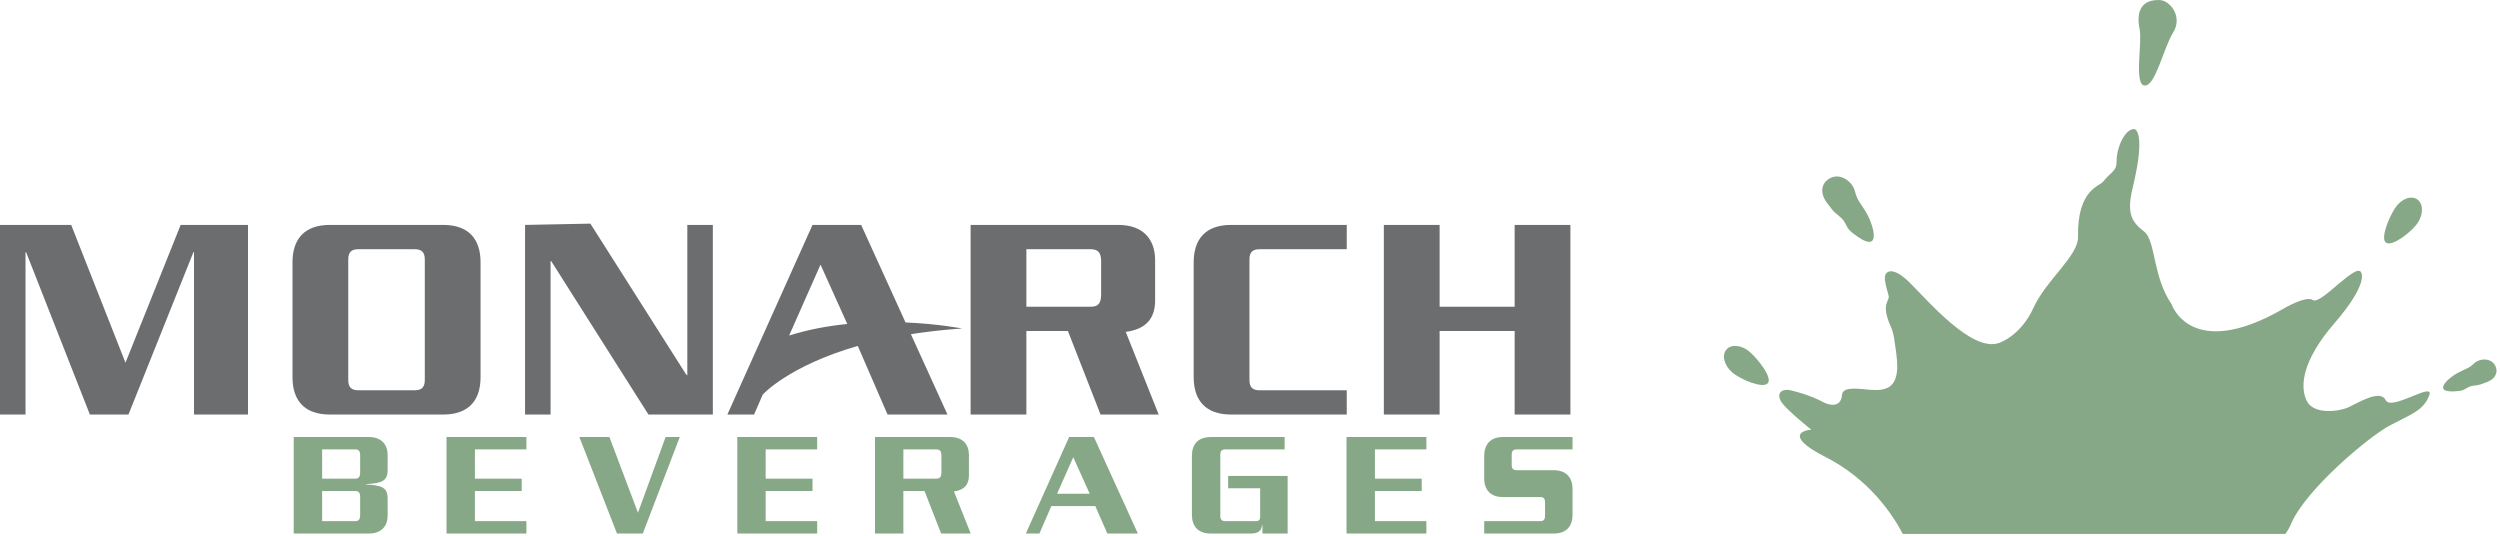
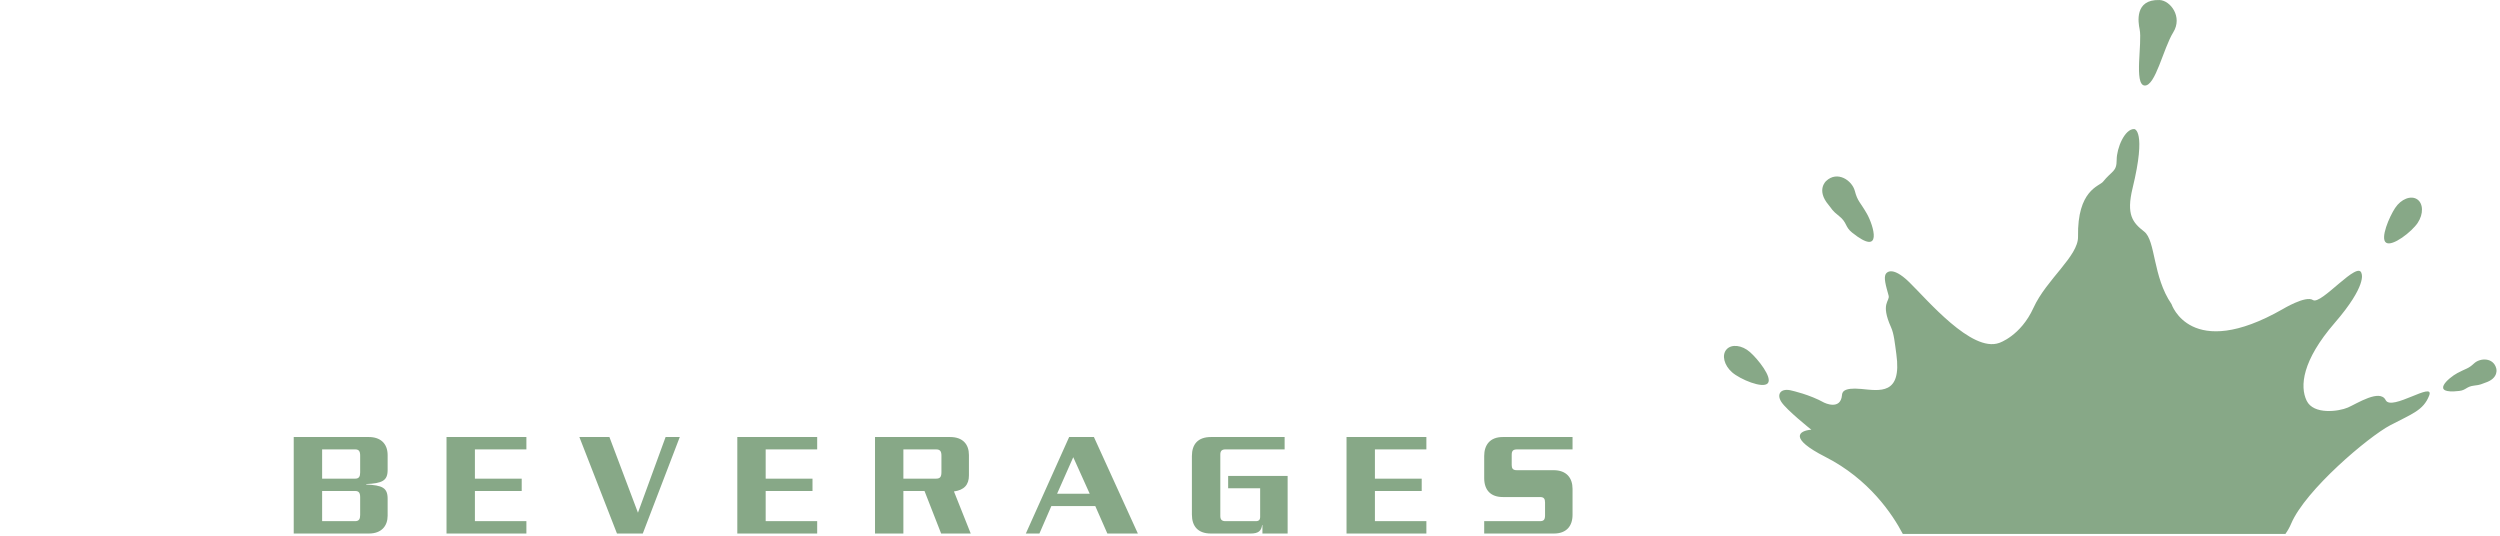
<svg xmlns="http://www.w3.org/2000/svg" width="280" height="60" viewBox="0 0 280 60">
  <g fill="none" fill-rule="evenodd">
    <path fill="#87A887" d="M243.408 3.614C242.287 5.423 241.415 9.654 240.199 9.58 238.979 9.5 239.954 4.763 239.639 3.278 239.481 2.527 239.044-.079 241.854.002 243.085.039 244.476 1.888 243.408 3.614L243.408 3.614zM278.351 42.862C277.861 43.02 277.905 43.099 277.071 43.192 276.239 43.29 276.198 43.697 275.442 43.785 272.077 44.182 274.237 42.314 275.223 41.786 276.209 41.253 276.428 41.329 277.096 40.7 277.766 40.069 279.262 40.014 279.584 41.27 279.584 41.27 279.908 42.354 278.351 42.862L278.351 42.862zM270.785 24.958C270.124 25.955 267.946 27.648 267.246 27.182 266.55 26.724 267.6 24.28 268.26 23.285 268.921 22.289 270.022 21.859 270.719 22.32 271.416 22.781 271.446 23.962 270.785 24.958L270.785 24.958zM207.426 26.042C206.633 25.408 206.879 24.921 206.004 24.222 205.129 23.525 205.233 23.469 204.792 22.941 203.39 21.272 204.524 20.276 204.524 20.276 205.778 19.082 207.43 20.2 207.741 21.385 208.051 22.57 208.351 22.637 209.089 23.933 209.83 25.233 210.95 28.867 207.426 26.042L207.426 26.042zM197.992 42.924C197.439 43.557 194.892 42.486 193.995 41.7 193.096 40.914 192.814 39.767 193.367 39.14 193.918 38.51 195.094 38.64 195.993 39.43 196.892 40.216 198.544 42.298 197.992 42.924L197.992 42.924zM213.114 59.797C211.951 57.58 209.332 53.664 204.453 51.179 200.265 49.052 201.51 48.229 202.869 48.127 202.869 48.127 200.081 45.915 199.503 45.003 198.925 44.091 199.503 43.417 200.706 43.755 200.706 43.755 202.679 44.186 204.313 45.099 204.313 45.099 206.14 45.998 206.302 44.265 206.328 43.973 206.381 43.37 208.449 43.561 210.518 43.755 213.03 44.283 212.392 39.673 212.22 38.42 212.127 37.388 211.8 36.663 210.566 33.924 211.701 33.752 211.523 33.101 211.233 32.046 210.92 31.043 211.239 30.642 211.239 30.642 211.817 29.635 213.836 31.604 215.856 33.573 220.826 39.514 223.905 38.408 223.905 38.408 226.31 37.64 227.753 34.47 229.195 31.301 232.781 28.687 232.74 26.512 232.644 21.275 235.128 20.859 235.529 20.364 236.557 19.089 237.067 19.258 237.067 17.913 237.067 16.568 237.983 14.408 239.039 14.454 239.039 14.454 240.435 14.549 238.847 21.083 238.13 24.04 238.847 24.926 240.146 25.935 241.445 26.944 241.092 30.98 243.207 34.055 243.207 34.055 245.326 40.521 255.651 34.63 255.651 34.63 258.248 33.058 259.048 33.604 259.952 34.219 264.181 28.993 264.5 30.66 264.5 30.66 265.14 31.941 261.486 36.166 257.83 40.393 257.573 43.275 258.344 44.876 259.113 46.475 261.93 46.091 262.962 45.645 263.991 45.195 266.553 43.529 267.194 44.811 267.835 46.091 272.708 42.634 272.068 44.298 271.427 45.965 270.143 46.349 267.706 47.629 265.269 48.911 258.217 54.867 256.611 58.647 256.437 59.061 256.22 59.442 255.968 59.797L213.114 59.797zM41.319 48.947C42.571 48.947 43.415 49.639 43.415 50.973L43.415 52.643C43.415 53.842 42.806 54.133 41.015 54.215L41.015 54.265C42.806 54.351 43.415 54.622 43.415 55.851L43.415 57.762C43.415 58.891 42.742 59.755 41.319 59.755L32.897 59.755 32.897 48.947 41.319 48.947zM58.956 48.947L58.956 50.332 53.19 50.332 53.19 53.609 58.431 53.609 58.431 54.991 53.19 54.991 53.19 58.369 58.956 58.369 58.956 59.755 50.01 59.755 50.01 48.947 58.956 48.947zM68.255 48.947L71.451 57.423 74.547 48.947 76.135 48.947 71.993 59.755 69.101 59.755 64.89 48.947 68.255 48.947zM91.524 48.947L91.524 50.332 85.756 50.332 85.756 53.609 91 53.609 91 54.991 85.756 54.991 85.756 58.369 91.524 58.369 91.524 59.755 82.578 59.755 82.578 48.947 91.524 48.947zM106.421 48.947C107.842 48.947 108.52 49.774 108.52 50.956L108.52 53.252C108.52 54.3 107.976 54.889 106.843 55.042L108.721 59.755 105.407 59.755 103.545 54.991 101.179 54.991 101.179 59.755 98.001 59.755 98.001 48.947 106.421 48.947zM143.878 48.947L143.878 50.332 137.249 50.332C136.893 50.332 136.675 50.464 136.675 50.902L136.675 57.797C136.675 58.235 136.893 58.369 137.249 58.369L140.68 58.369C140.985 58.369 141.137 58.199 141.137 57.929L141.137 54.689 137.553 54.689 137.553 53.303 144.215 53.303 144.215 59.755 141.392 59.755 141.392 58.807 141.356 58.807C141.272 59.469 140.919 59.755 140.088 59.755L135.623 59.755C134.171 59.755 133.493 58.944 133.493 57.631L133.493 51.072C133.493 49.755 134.171 48.947 135.623 48.947L143.878 48.947zM159.755 48.947L159.755 50.332 153.991 50.332 153.991 53.609 159.231 53.609 159.231 54.991 153.991 54.991 153.991 58.369 159.755 58.369 159.755 59.755 150.811 59.755 150.811 48.947 159.755 48.947zM176.125 48.947L176.125 50.332 169.918 50.332C169.461 50.332 169.311 50.501 169.311 50.937L169.311 52.089C169.311 52.442 169.427 52.661 169.868 52.661L173.993 52.661C175.464 52.661 176.125 53.542 176.125 54.757L176.125 57.662C176.125 58.911 175.447 59.755 174.044 59.755L166.23 59.755 166.23 58.369 172.489 58.369C172.877 58.369 173.045 58.217 173.045 57.729L173.045 56.272C173.045 55.868 172.911 55.668 172.489 55.668L168.311 55.668C167.009 55.668 166.23 54.944 166.23 53.542L166.23 51.072C166.23 49.86 166.855 48.947 168.311 48.947L176.125 48.947zM122.519 48.947L127.441 59.755 124.024 59.755 122.673 56.682 117.75 56.682 116.415 59.755 114.894 59.755 119.744 48.947 122.519 48.947zM39.781 54.991L36.078 54.991 36.078 58.369 39.781 58.369C40.203 58.369 40.338 58.131 40.338 57.678L40.338 55.699C40.338 55.213 40.203 54.991 39.781 54.991zM120.204 51.207L118.394 55.297 122.047 55.297 120.204 51.207zM39.781 50.332L36.078 50.332 36.078 53.609 39.781 53.609C40.203 53.609 40.338 53.372 40.338 52.916L40.338 51.04C40.338 50.55 40.203 50.332 39.781 50.332zM104.849 50.333L101.179 50.333 101.179 53.608 104.849 53.608C105.306 53.608 105.44 53.389 105.44 52.876L105.44 51.023C105.44 50.549 105.29 50.333 104.849 50.333z" />
-     <path fill="#6B6D6F" d="M7.974,25.191 L14.054,40.625 L20.234,25.191 L27.776,25.191 L27.776,46.429 L21.729,46.429 L21.729,28.245 L21.663,28.245 L14.387,46.429 L10.067,46.429 L2.923,28.245 L2.858,28.245 L2.858,46.429 L2.55795385e-13,46.429 L2.55795385e-13,25.191 L7.974,25.191 Z M49.637,25.19 C52.494,25.19 53.822,26.784 53.822,29.373 L53.822,42.248 C53.822,44.838 52.494,46.429 49.637,46.429 L36.946,46.429 C34.089,46.429 32.759,44.838 32.759,42.248 L32.759,29.373 C32.759,26.784 34.089,25.19 36.946,25.19 L49.637,25.19 Z M66.123,25.046 L76.824,41.904 L76.98,42.049 L76.98,25.191 L79.838,25.191 L79.838,46.429 L72.627,46.429 L61.731,29.24 L61.664,29.24 L61.664,46.429 L58.806,46.429 L58.806,25.191 L66.123,25.046 Z M125.256,25.191 C128.045,25.191 129.374,26.817 129.374,29.141 L129.374,33.653 C129.374,35.711 128.31,36.873 126.084,37.172 L129.773,46.429 L123.262,46.429 L119.607,37.074 L114.954,37.074 L114.954,46.429 L108.708,46.429 L108.708,25.191 L125.256,25.191 Z M150.837,25.191 L150.837,27.914 L141.069,27.914 C140.371,27.914 139.939,28.179 139.939,29.041 L139.939,42.579 C139.939,43.443 140.371,43.71 141.069,43.71 L150.837,43.71 L150.837,46.429 L137.879,46.429 C135.022,46.429 133.693,44.838 133.693,42.247 L133.693,29.373 C133.693,26.785 135.022,25.191 137.879,25.191 L150.837,25.191 Z M161.237,25.191 L161.237,34.353 L169.64,34.353 L169.64,25.191 L175.886,25.191 L175.886,46.429 L169.64,46.429 L169.64,37.073 L161.237,37.073 L161.237,46.429 L154.99,46.429 L154.99,25.191 L161.237,25.191 Z M96.449,25.191 L101.421,36.115 C105.15,36.273 107.754,36.791 107.754,36.791 C105.675,36.931 103.766,37.153 102.02,37.43 L102.02,37.43 L106.117,46.429 L99.406,46.429 L96.071,38.741 C88.308,40.981 85.426,44.194 85.426,44.194 L85.426,44.194 L84.456,46.429 L81.465,46.429 L91,25.191 L96.449,25.191 Z M46.448,27.913 L40.134,27.913 C39.437,27.913 39.005,28.177 39.005,29.041 L39.005,42.58 C39.005,43.443 39.437,43.71 40.134,43.71 L46.448,43.71 C47.146,43.71 47.577,43.443 47.577,42.58 L47.577,29.041 C47.577,28.177 47.146,27.913 46.448,27.913 Z M91.898,29.638 L88.382,37.583 C90.527,36.902 92.75,36.501 94.895,36.285 L94.895,36.285 L91.898,29.638 Z M122.164,27.913 L114.954,27.913 L114.954,34.353 L122.164,34.353 C123.061,34.353 123.327,33.92 123.327,32.925 L123.327,29.273 C123.327,28.344 123.028,27.913 122.164,27.913 Z" />
  </g>
</svg>